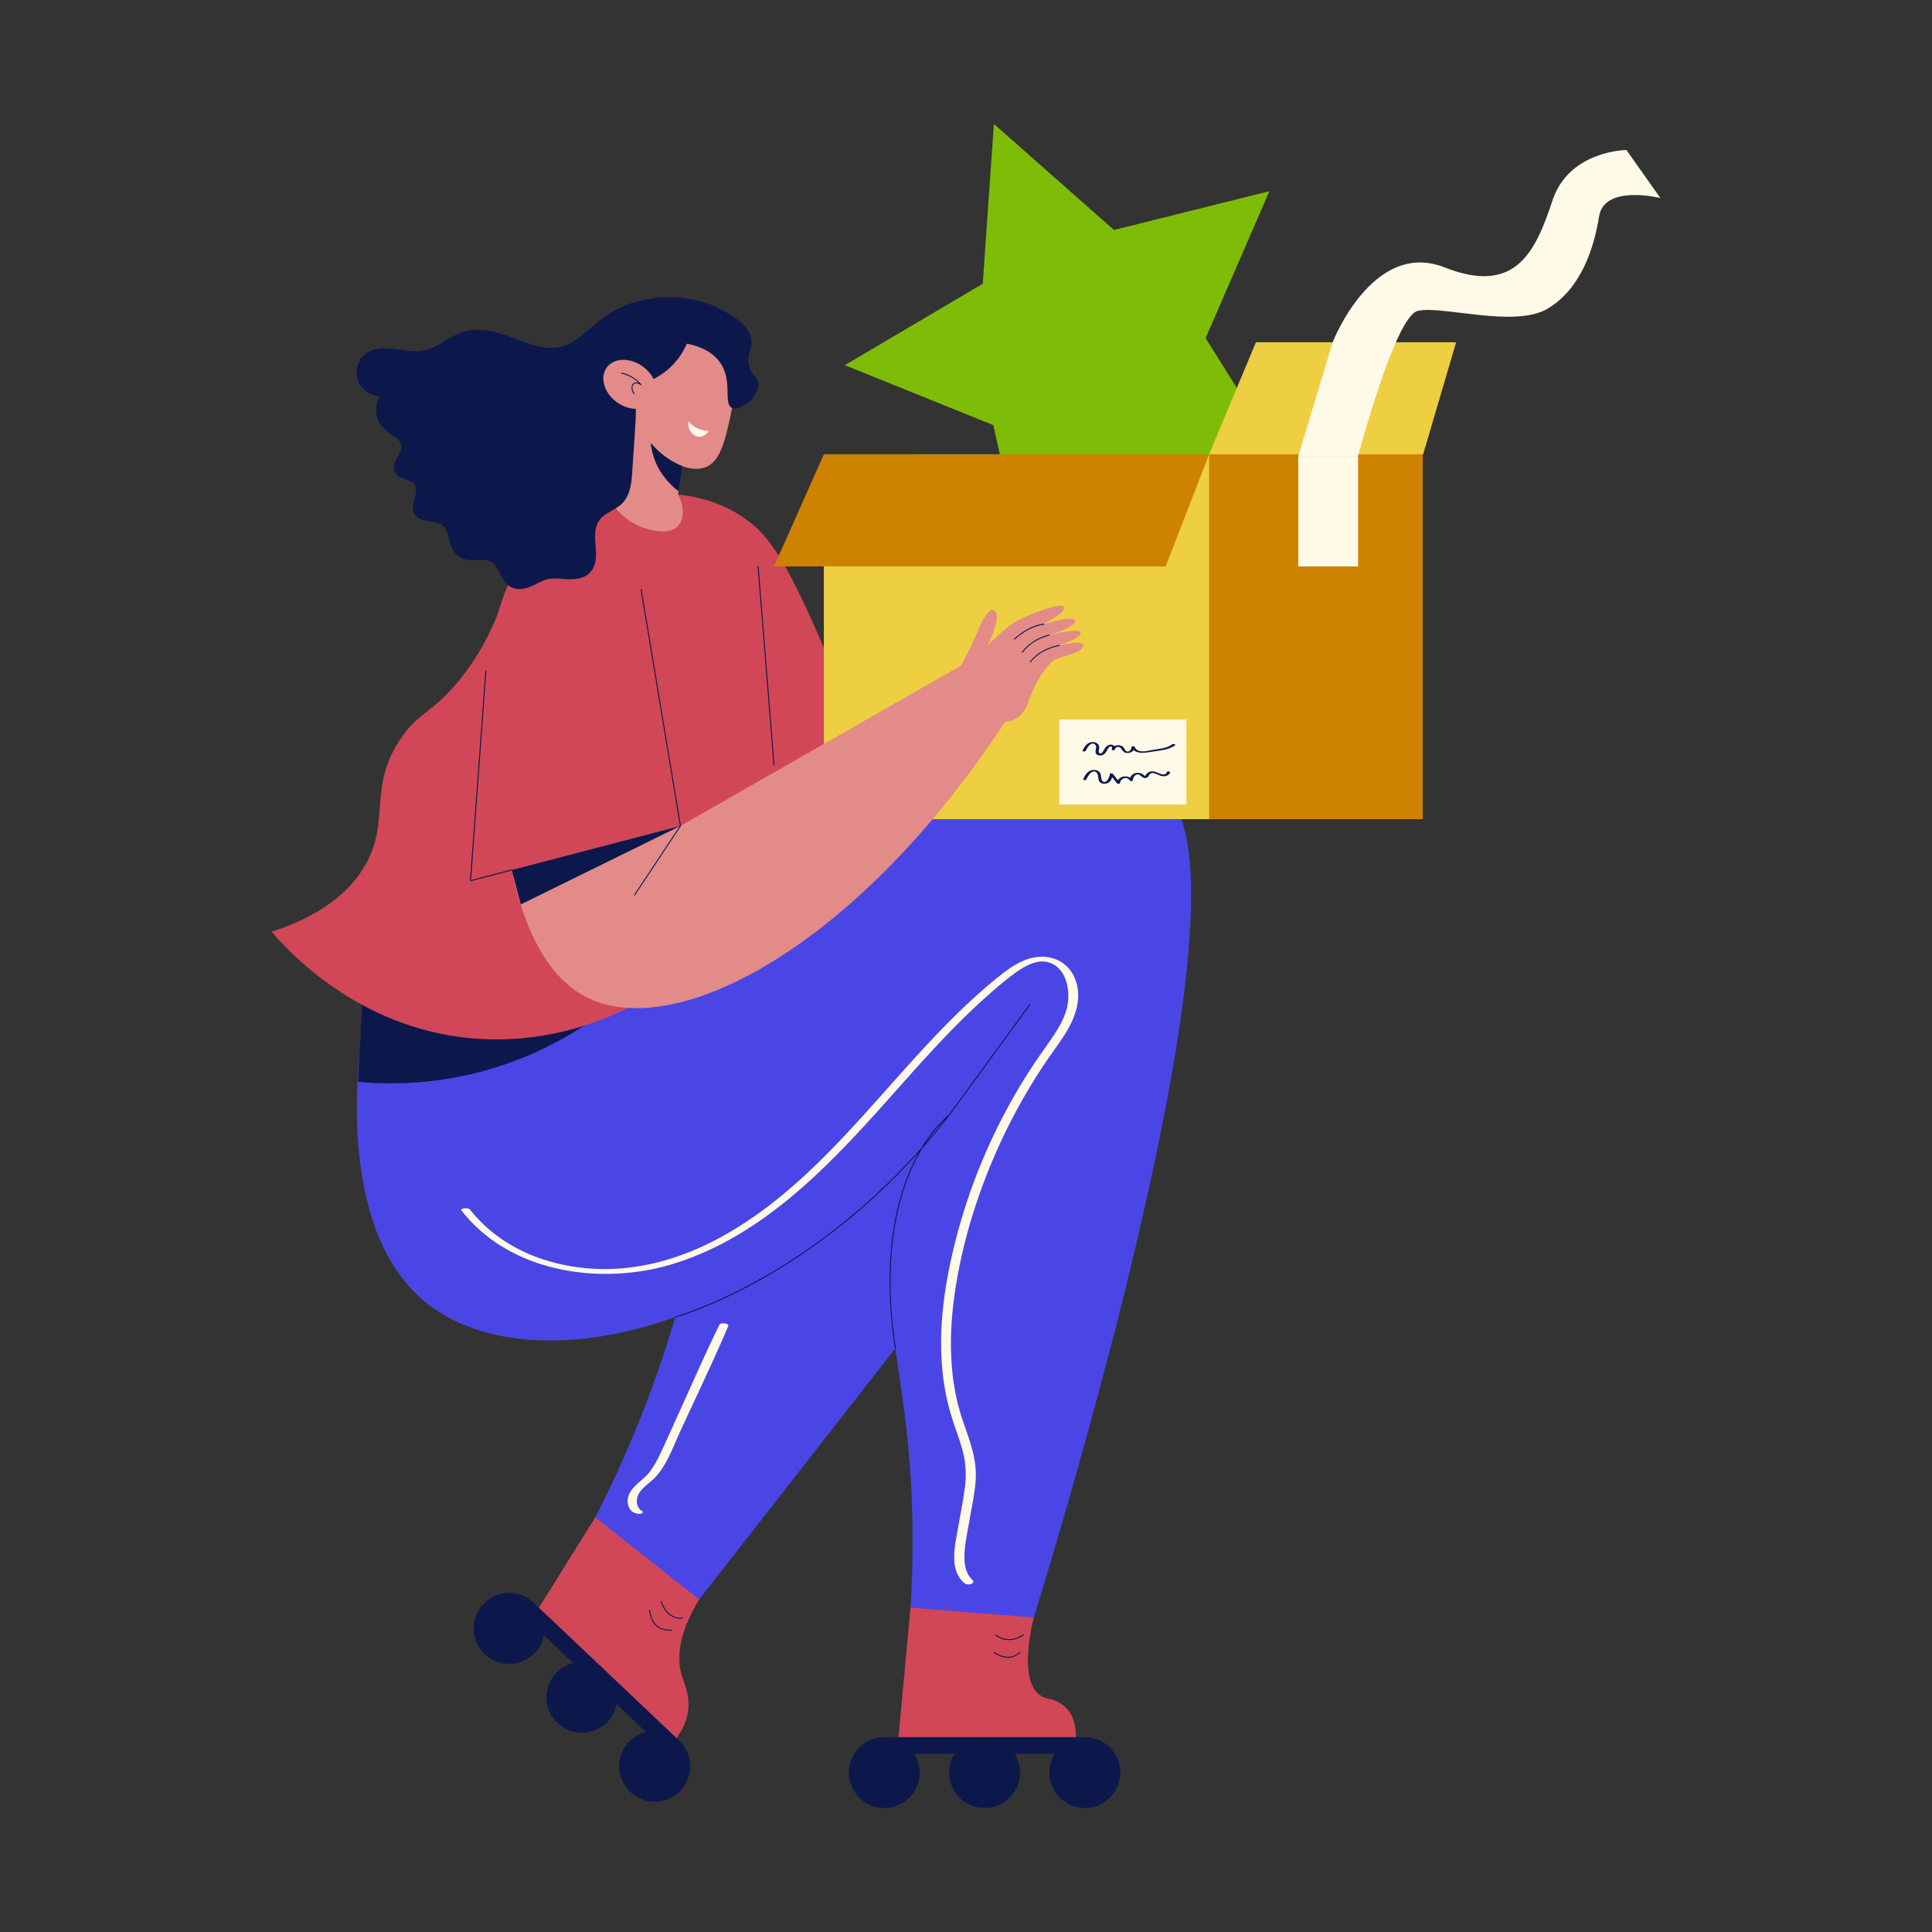
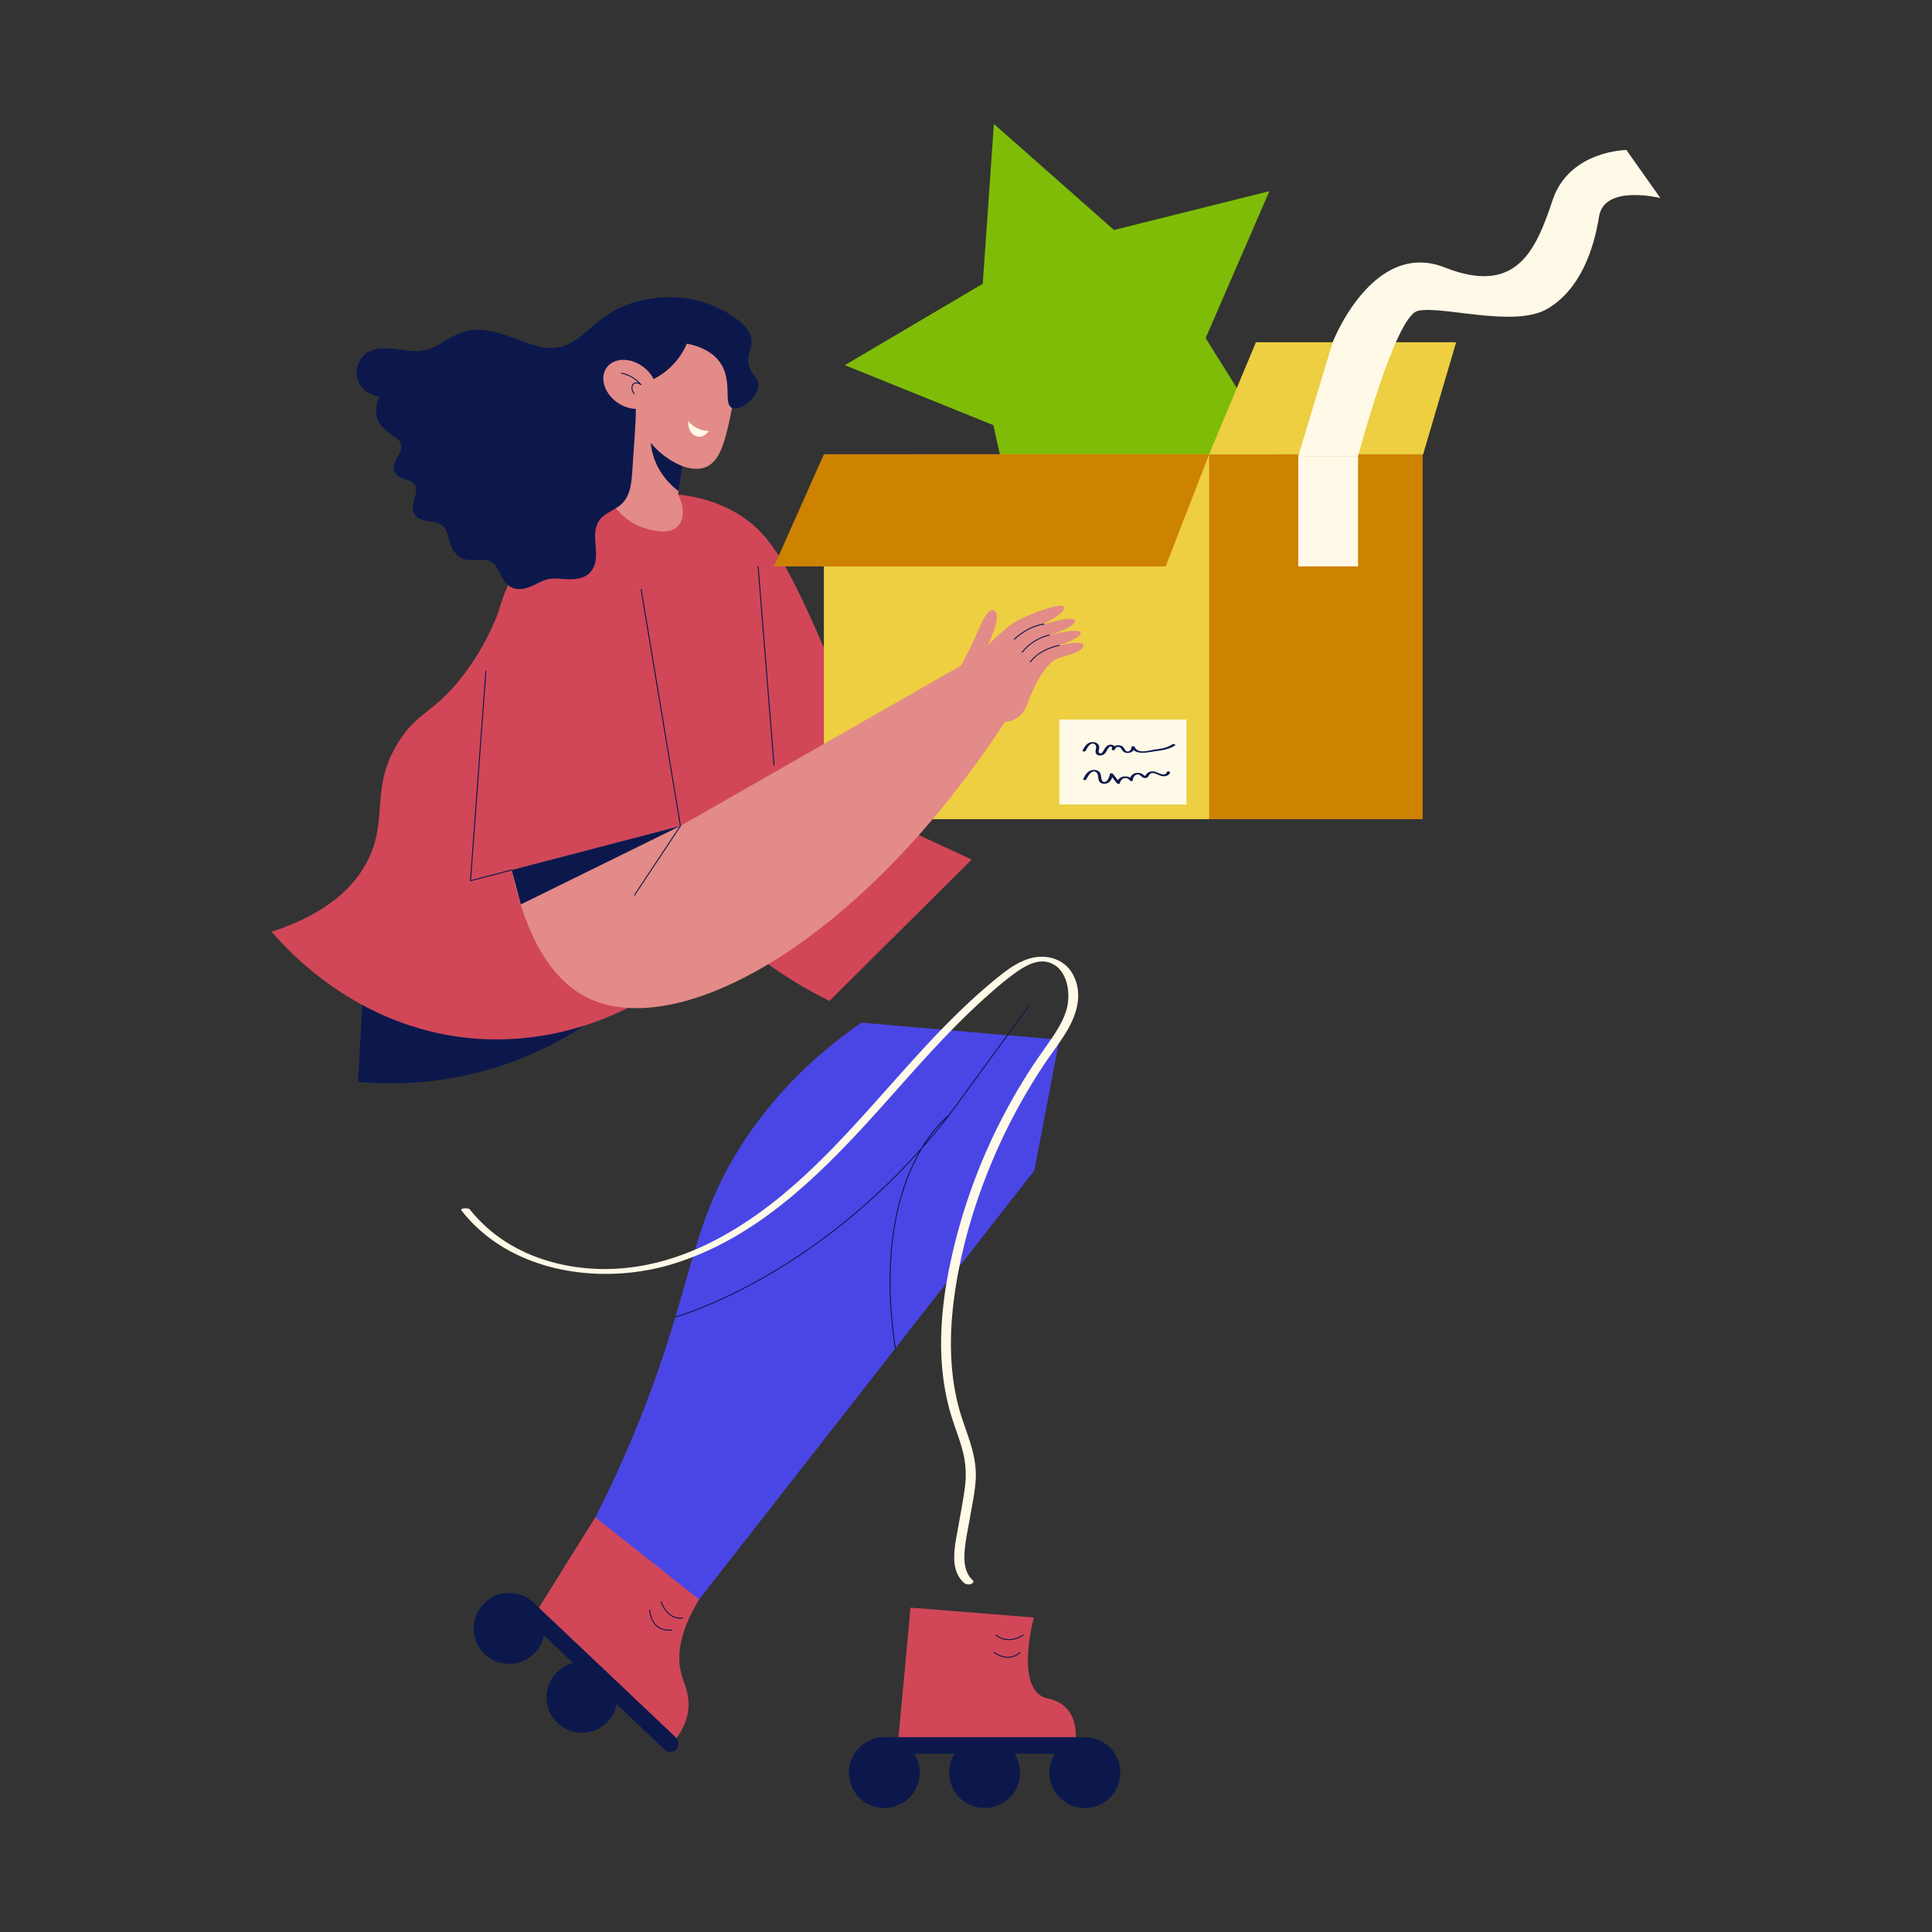
<svg xmlns="http://www.w3.org/2000/svg" viewBox="0 0 2000 2000" id="girl-unboxing-product">
  <rect x="0" y="0" width="2000" height="2000" fill="#333333" stroke="none" />
  <g>
    <path fill="#d14758" d="M642.24,515.15C666.88,510.39,720,504,766.4,533.59c25.51,16.26,41.68,38.75,69.44,98.67a1296.3,1296.3,0,0,1,70.35,190l45.37,42.42,54.38,25.12L858.7,1036.1C817.56,1015.88,756,978,705.68,910,583.27,744.66,634,545.42,642.24,515.15Z" />
    <polygon fill="#7ebc07" points="1153.16 238.07 1314.06 197.9 1248.07 350.04 1335.99 490.65 1170.9 474.91 1064.34 601.98 1028.3 440.11 874.53 378.03 1017.34 293.73 1028.86 128.29 1153.16 238.07" />
    <rect width="71.11" height="119.37" x="637.24" y="411.71" fill="#e38b88" transform="rotate(9.72 672.582 471.203)" />
    <circle cx="697.05" cy="389.72" r="66.43" fill="#e38b88" />
    <path fill="#e38b88" d="M662.65,449.13c23.06,27.65,51.55,42,69,33.92,15.07-7,19.81-29.91,26.21-60.8a247.92,247.92,0,0,0,5-41.28L654.2,369.32Q658.43,409.22,662.65,449.13Z" />
    <path fill="#0c184c" d="M706.92,482.74a83.07,83.07,0,0,1-33.22-24.35,68,68,0,0,0,2.84,14.18c6,18.9,18.84,30.55,26,36Z" />
    <path fill="#fff9e8" d="M712.61,436.17a28.12,28.12,0,0,0,21.17,9.9c-2.56,3.86-6.59,6.39-10.55,6.09C717.26,451.7,711.6,444.86,712.61,436.17Z" />
-     <path fill="#4a46e6" d="M376.4,1058s694.38-303.33,822.29-241.2-142.53,902.68-142.53,902.68l-118-3c10.9-102,6.28-183.25,0-238.77-9.52-84.14-25.6-133.53-9.75-204.66,14-62.65,45.36-109.23,69.26-138.45C805.77,1382,549.62,1436,441.14,1348.56,344.9,1271,371.7,1087.71,376.4,1058Z" />
    <path fill="#4a46e6" d="M1070.78,1211.68l-382.6,489.55L585,1628.14a1219,1219,0,0,0,90.39-192.81c42-115.26,42.72-172.68,92.25-250,39.8-62.13,88.85-102.35,124.26-126.69l204.69,17.67Z" />
    <rect width="523.87" height="377.66" x="948.9" y="470.33" fill="#cd8200" />
    <rect width="398.8" height="377.66" x="852.86" y="470.33" fill="#edcf41" />
    <polygon fill="#cd8200" points="1206.66 586.34 801.24 586.34 852.86 470.33 1251.66 470.33 1206.66 586.34" />
    <polygon fill="#edcf41" points="1251.66 470.33 1473.22 470.33 1507.39 354.31 1300.13 354.31 1251.66 470.33" />
    <rect width="61.93" height="114.24" x="1343.96" y="472.1" fill="#fff9e8" />
    <path fill="#fff9e8" d="M1344,472.1l35.57-117.79s41.46-106.88,116-77.44,94.43-18,111.63-69.58,76.46-52,76.46-52L1718.8,205s-58.1-14.52-63.46,19.12-19.11,75.31-53.52,95.57-111.25-4.2-134.57,2.3-61.36,150.12-61.36,150.12Z" />
    <path fill="#d14758" d="M942.58 1664.21l-13 140h183.51s7.26-38.61-28.3-45.88-14.55-83.88-14.55-83.88zM723.74 1655.72c-22.42 37-22.73 61.67-18.19 77.78 2.84 10.09 8.74 20.92 6.88 36.7-1.76 15-9.55 26.49-16 34L549.57 1677.69l66.66-107z" />
    <circle cx="915.43" cy="1835" r="36.7" fill="#0c184c" />
    <circle cx="1019.23" cy="1835" r="36.7" fill="#0c184c" />
    <circle cx="1123.03" cy="1835" r="36.7" fill="#0c184c" />
    <rect width="217.91" height="17.2" x="909.13" y="1798.3" fill="#0c184c" rx="8.6" />
    <circle cx="527.04" cy="1685.7" r="36.7" fill="#0c184c" />
    <circle cx="602.39" cy="1757.08" r="36.7" fill="#0c184c" />
-     <circle cx="677.74" cy="1828.47" r="36.7" fill="#0c184c" />
    <rect width="217.91" height="17.2" x="511.92" y="1727.29" fill="#0c184c" rx="8.6" transform="rotate(43.45 620.876 1736.044)" />
    <path fill="#0c184c" d="M377,1004.07l-6.39,115.83A366.34,366.34,0,0,0,483.05,1113c87.05-19.14,145.62-65.76,173.76-91.76Z" />
    <path fill="#d14758" d="M523.29,612c-6.73,22.91-19.62,56.62-46,89.87-29.33,37-44.6,34.65-64.23,65.37-31.5,49.29-9.26,82-34.41,127.31-12,21.62-37.23,50.41-97.48,70,17.69,20.62,88.57,98.28,203.8,110,117.52,11.92,235-49.45,303.5-157.13Q751.42,728.52,714.33,539.7Z" />
    <path fill="#e38b88" d="M618.3,515.23A186.87,186.87,0,0,0,572.71,550c-12.27,12.86-55.2,61.69-56.4,183.37-.51,52.35-2.44,249.6,89.46,298.19C699,1080.86,889.87,978,1041.59,745.44q-16-32.4-32.11-64.8L704.4,855c27.92-176,11.26-311.91-50.8-336.69C644.27,514.56,632.74,512.88,618.3,515.23Z" />
    <path fill="#d14758" d="M618.3,515.23s-74.11,21.45-102.1,117.23-29.14,279.28-29.14,279.28L704.4,855l36.92-141.48S731.75,486.31,618.3,515.23Z" />
    <path fill="#e38b88" d="M627.72,511.75C632,519.6,644.5,540.17,668.28,547c7.51,2.16,25,7.2,33.83-2.87,6.4-7.28,6.32-20.21-.2-32.17a284.47,284.47,0,0,0-74.19-.24Z" />
    <path fill="#0c184c" d="M778.09,353.49c-.41-18.45-29.05-32-36.57-35.51-35.81-16.9-81.89-11.46-109,5.56-8.51,5.34-16.15,11.69-23.76,18.23-7.94,6.82-16.32,13.86-26.56,16.82-18,5.18-36.61-3.68-53.24-9.62-16-5.74-33.61-10.7-50.42-5.06-8.9,3-16.6,8.4-24.72,13-9.83,5.53-19.12,7.63-30.36,6.24-17.87-2.22-43.4-8.33-52.44,13.07-7.17,17,5.8,32.57,22.18,34.38a27.93,27.93,0,0,0-2.68,22c2.63,9.2,9.41,13.79,16.93,18.83,3.91,2.62,8,5.82,8.07,10.95.05,4.89-3.39,9.25-5.58,13.37-3.81,7.2-3.33,14.38,4.47,18.41,3.37,1.73,7.13,2.45,10.56,4,5.12,2.34,6.43,6.58,5.59,11.85-1.23,7.74-6.28,16.8-.22,23.8,5.9,6.82,15.74,4.87,23.42,7.64,8.83,3.19,10,14.22,12.69,22,2.84,8.25,7.86,14.42,16.83,16,10.21,1.77,22.32-3.53,29.65,6.1,5,6.62,6.85,15.69,13.85,20.8,8.1,5.91,17.84,3.23,26.12-.69,4.57-2.16,9-4.86,14-6,6-1.41,12.28-.49,18.34-.15,9.41.53,20,0,26.43-7.86,11.89-14.5-1.13-35.6,7.65-51.22,5.78-10.28,19.51-12.24,26.66-21.41,7.58-9.74,8-22.9,8.79-34.69,1-15.19,2.13-30.38,3-45.58.79-13.28.85-26.7-3.07-39.48A72.88,72.88,0,0,0,711,355.78c10.43,2,25.5,6.77,34.41,19.5,13.46,19.25,3,42.82,12.42,47,8.52,3.76,27.39-11.06,27.14-24-.15-8-7.5-9.78-9.74-21.22C773.13,366.32,778.27,361.42,778.09,353.49Z" />
    <ellipse cx="651.96" cy="397.8" fill="#e38b88" rx="22.84" ry="29.58" transform="rotate(-54.05 652.03 397.807)" />
    <path fill="none" stroke="#0c184c" stroke-linecap="round" stroke-linejoin="round" d="M643.39,386.33a35.8,35.8,0,0,1,20.08,11.86c-2.42-1.86-5.39-2.37-7.16-1.22-2.42,1.56-3.19,6.6.3,10.58" />
    <polygon fill="#0c184c" points="704.4 854.97 539.12 936.26 529.66 900.62 704.4 854.97" />
    <polyline fill="none" stroke="#0c184c" stroke-linecap="round" stroke-linejoin="round" points="663.69 610.11 704.4 854.97 656.81 926.65" />
    <polyline fill="none" stroke="#0c184c" stroke-linecap="round" stroke-linejoin="round" points="502.97 694.78 487.06 911.74 529.66 900.62" />
    <line x1="784.79" x2="801.24" y1="586.34" y2="791.89" fill="none" stroke="#0c184c" stroke-linecap="round" stroke-linejoin="round" />
    <path fill="none" stroke="#0c184c" stroke-linecap="round" stroke-linejoin="round" d="M699.1,1363.36s154.4-42.34,283.43-209c0,0-82.92,60.3-55.66,241.44" />
    <line x1="982.53" x2="1065.97" y1="1154.37" y2="1040.02" fill="none" stroke="#0c184c" stroke-linecap="round" stroke-linejoin="round" />
    <path fill="#fff9e8" d="M1111.9,1011.09c-8.76-18.84-29.57-24.61-48.45-18.08-11.15,3.86-20.81,10.9-29.92,18.22-9.76,7.85-19.21,16.07-28.41,24.56-18.43,17-35.82,35.08-52.76,53.54C888,1159.41,827.49,1238,741.65,1283.14c-38.35,20.19-80.53,32.16-124.1,30.41-39.71-1.59-79.8-14.24-110.43-40.16a151.14,151.14,0,0,1-20.65-21.29c-1.79-2.24-10.49-1.28-8.91.77,50.11,64.59,144.18,78.42,218.84,55.61,90.82-27.74,158.71-98.35,220.2-167.17,33.63-37.63,66.77-75.93,104.51-109.57,9.26-8.25,18.71-16.49,28.75-23.78,9.44-6.85,22.37-15.05,34.61-12,20.64,5.1,24.61,32.58,19.42,49.75-3.38,11.18-9.69,21.24-16.26,30.79-7,10.1-14.14,20-20.82,30.31A598.59,598.59,0,0,0,983,1311c-10.35,50.44-13.47,103.7,1.47,153.58,3.69,12.3,8.56,24.23,11.9,36.65a98.14,98.14,0,0,1,2.36,39.45c-1.78,13.11-4.37,26.14-6.63,39.17-1.93,11.17-4.6,22.56-4.28,34,.27,9.4,2.92,18.24,10.07,24.68a7.58,7.58,0,0,0,7.1,1.32c1.56-.5,3.88-2.34,2-4-7.87-7.08-9.08-17.88-8.54-27.91.65-12.05,3.43-24.05,5.47-35.92,2.27-13.21,5.21-26.51,6.1-39.9.83-12.65-1.47-25-5.12-37-3.72-12.32-8.55-24.28-12-36.71a236.06,236.06,0,0,1-7.13-39.13c-2.57-26-1.34-52.16,2.24-78,6.85-49.47,21.41-98.09,41.12-143.92a596.85,596.85,0,0,1,33.59-66.39q9.42-16.05,19.84-31.5c6.79-10.06,14.21-19.72,20.6-30.05C1114,1051.9,1121.08,1030.84,1111.9,1011.09Z" />
-     <path fill="#fff9e8" d="M744.71,1371.43c-14.76,30.13-28.14,61-42.07,91.53-6.72,14.74-13.17,29.65-20.25,44.23a88.77,88.77,0,0,1-10.63,17.5c-4.42,5.42-10.26,9.31-15.06,14.35-4.25,4.45-7.41,9.8-6.9,16.15.44,5.54,3.46,10.28,9.06,11.56,1.5.34,3.9.7,5.37-.09.77-.42,2.12-1.34.77-2.15-6.36-3.8-7.27-11.75-3.8-18,4-7.17,11.7-11.45,17.2-17.32,12-12.8,18.11-30.76,25.32-46.45,16.77-36.54,34.35-72.83,50.1-109.81C755.19,1369.72,746,1368.78,744.71,1371.43Z" />
    <rect width="131.59" height="87.93" x="1096.57" y="744.87" fill="#fff9e8" />
    <path fill="#0c184c" d="M1213.48 770.54c-5.51 4-12.81 4.55-19.31 5.62-6 1-16.33 4.4-19.58-3-.36-.82-3.24-1-3.2.1.08 2.31-2.35 5.52-5 4.57-1.53-.55-2.11-2.44-3-3.66a6 6 0 00-2.36-2 8.48 8.48 0 00-7.43.31 4.62 4.62 0 00-.79-.74 5.81 5.81 0 00-5.15-.46c-2.56.93-3.84 3.31-5.14 5.52a14.08 14.08 0 01-1.27 1.94c-.87 1.07-1.35 1.56-2.72 1s-1.32-1.12-1.15-2.48c.09-.71.27-1.41.4-2.12.8-4.52-2.68-7-6.94-6.93-5.21.1-8 4.51-10.17 8.69-.54 1 2.59 1.44 3.08.52 1.58-3 5.27-10 9.57-6.89 3.55 2.56-1.24 7.52 1.92 10.35 2.09 1.87 5.88 1.33 7.91-.33 1.69-1.38 2.5-3.47 3.66-5.25.55-.85 1.47-2.29 2.49-2.56 1.54-.42 2.2 1.13 1.84 2.31-.1.21-.23.39-.31.61-.42 1.27 2.51 1.23 3.08.52 1.11-3.33 4.75-4.17 6.77-1.14 1.41 2.12 2.45 3.83 5.12 4.32a8.23 8.23 0 007.83-2.85c4.61 4.23 13 2.61 18.61 1.7 8.15-1.3 17.23-1.71 24.17-6.66C1217.72 770.7 1214.46 769.84 1213.48 770.54zM1208 799.24c-2.16 5.57-9.28.13-13-.53s-6.89.37-8.91 3.62c-.68 1.1-1.08 1-2 .15a9.21 9.21 0 00-2.26-1.56 9.8 9.8 0 00-5.44-.79 7.84 7.84 0 00-6.42 5c-4.25-2.55-10.11-1.63-12.74 2.6-1.65-2.16-3.3-4.33-5-6.49-.6-.78-2.91-1.11-3.23.12a17.18 17.18 0 01-2.49 6.14c-1.72 2.24-4.78 3-5.94-.1s-.26-7-3.54-9.15a9.35 9.35 0 00-8.46-.4c-3.61 1.56-5.76 5.31-7.18 8.79-.41 1 2.51 1.24 2.95.47 1.79-3.12 5.17-10.49 10-7.95 3.52 1.85 1.67 7.38 4 10.19 1.93 2.32 5.58 2.45 8.18 1.29s4-3.51 4.86-6.06l4.74 6.17c.57.74 3 1.13 3.22-.1 1-5 6.8-7.36 10.17-2.81.49.66 3.19 1.18 3.23-.11a6.3 6.3 0 013.48-5.7c3.24-1.36 4.56 1.51 6.91 2.8a4.74 4.74 0 004 .25c1.44-.62 1.89-2 2.76-3.2 3.13-4.16 9.27 1 13.11 1.57 3.07.45 7.08-.41 8.22-3.67C1211.65 798.51 1208.38 798.16 1208 799.24z" />
    <path fill="#e38b88" d="M1033.38,746.59s21.79,6.12,30.58-18.73,19.88-39.38,27.14-44.35,27.84-6.31,30.26-14.53-28.35,0-28.35,0,26.19-7.65,25.62-13.76-32.5,2.29-32.5,2.29,27.15-8.22,26.76-14.91-35.45,4.59-35.45,4.59,25.51-11.66,24-18.35-37.54,7.65-49.16,14.14-29.59,24.85-29.59,24.85,12-25,8.79-32.87-10.32-3.25-18.73,17.2-21.79,44-21.79,44Z" />
    <path fill="none" stroke="#0c184c" stroke-linecap="round" stroke-linejoin="round" d="M1080.77 646.17s-13.8.35-30.86 15.55M1086.13 657.51s-16.72 3.06-27.91 17.68M1096.57 668.1s-19.56 3.22-30 17.13M684.52 1658.19s5.55 18.73 22.18 16.82M672.67 1666.67s.19 22.56 22.94 20.8M1031.08 1692.6s11.28 10.7 28.29 0M1029.17 1710.56s14.53 11.47 26.76 0" />
  </g>
</svg>